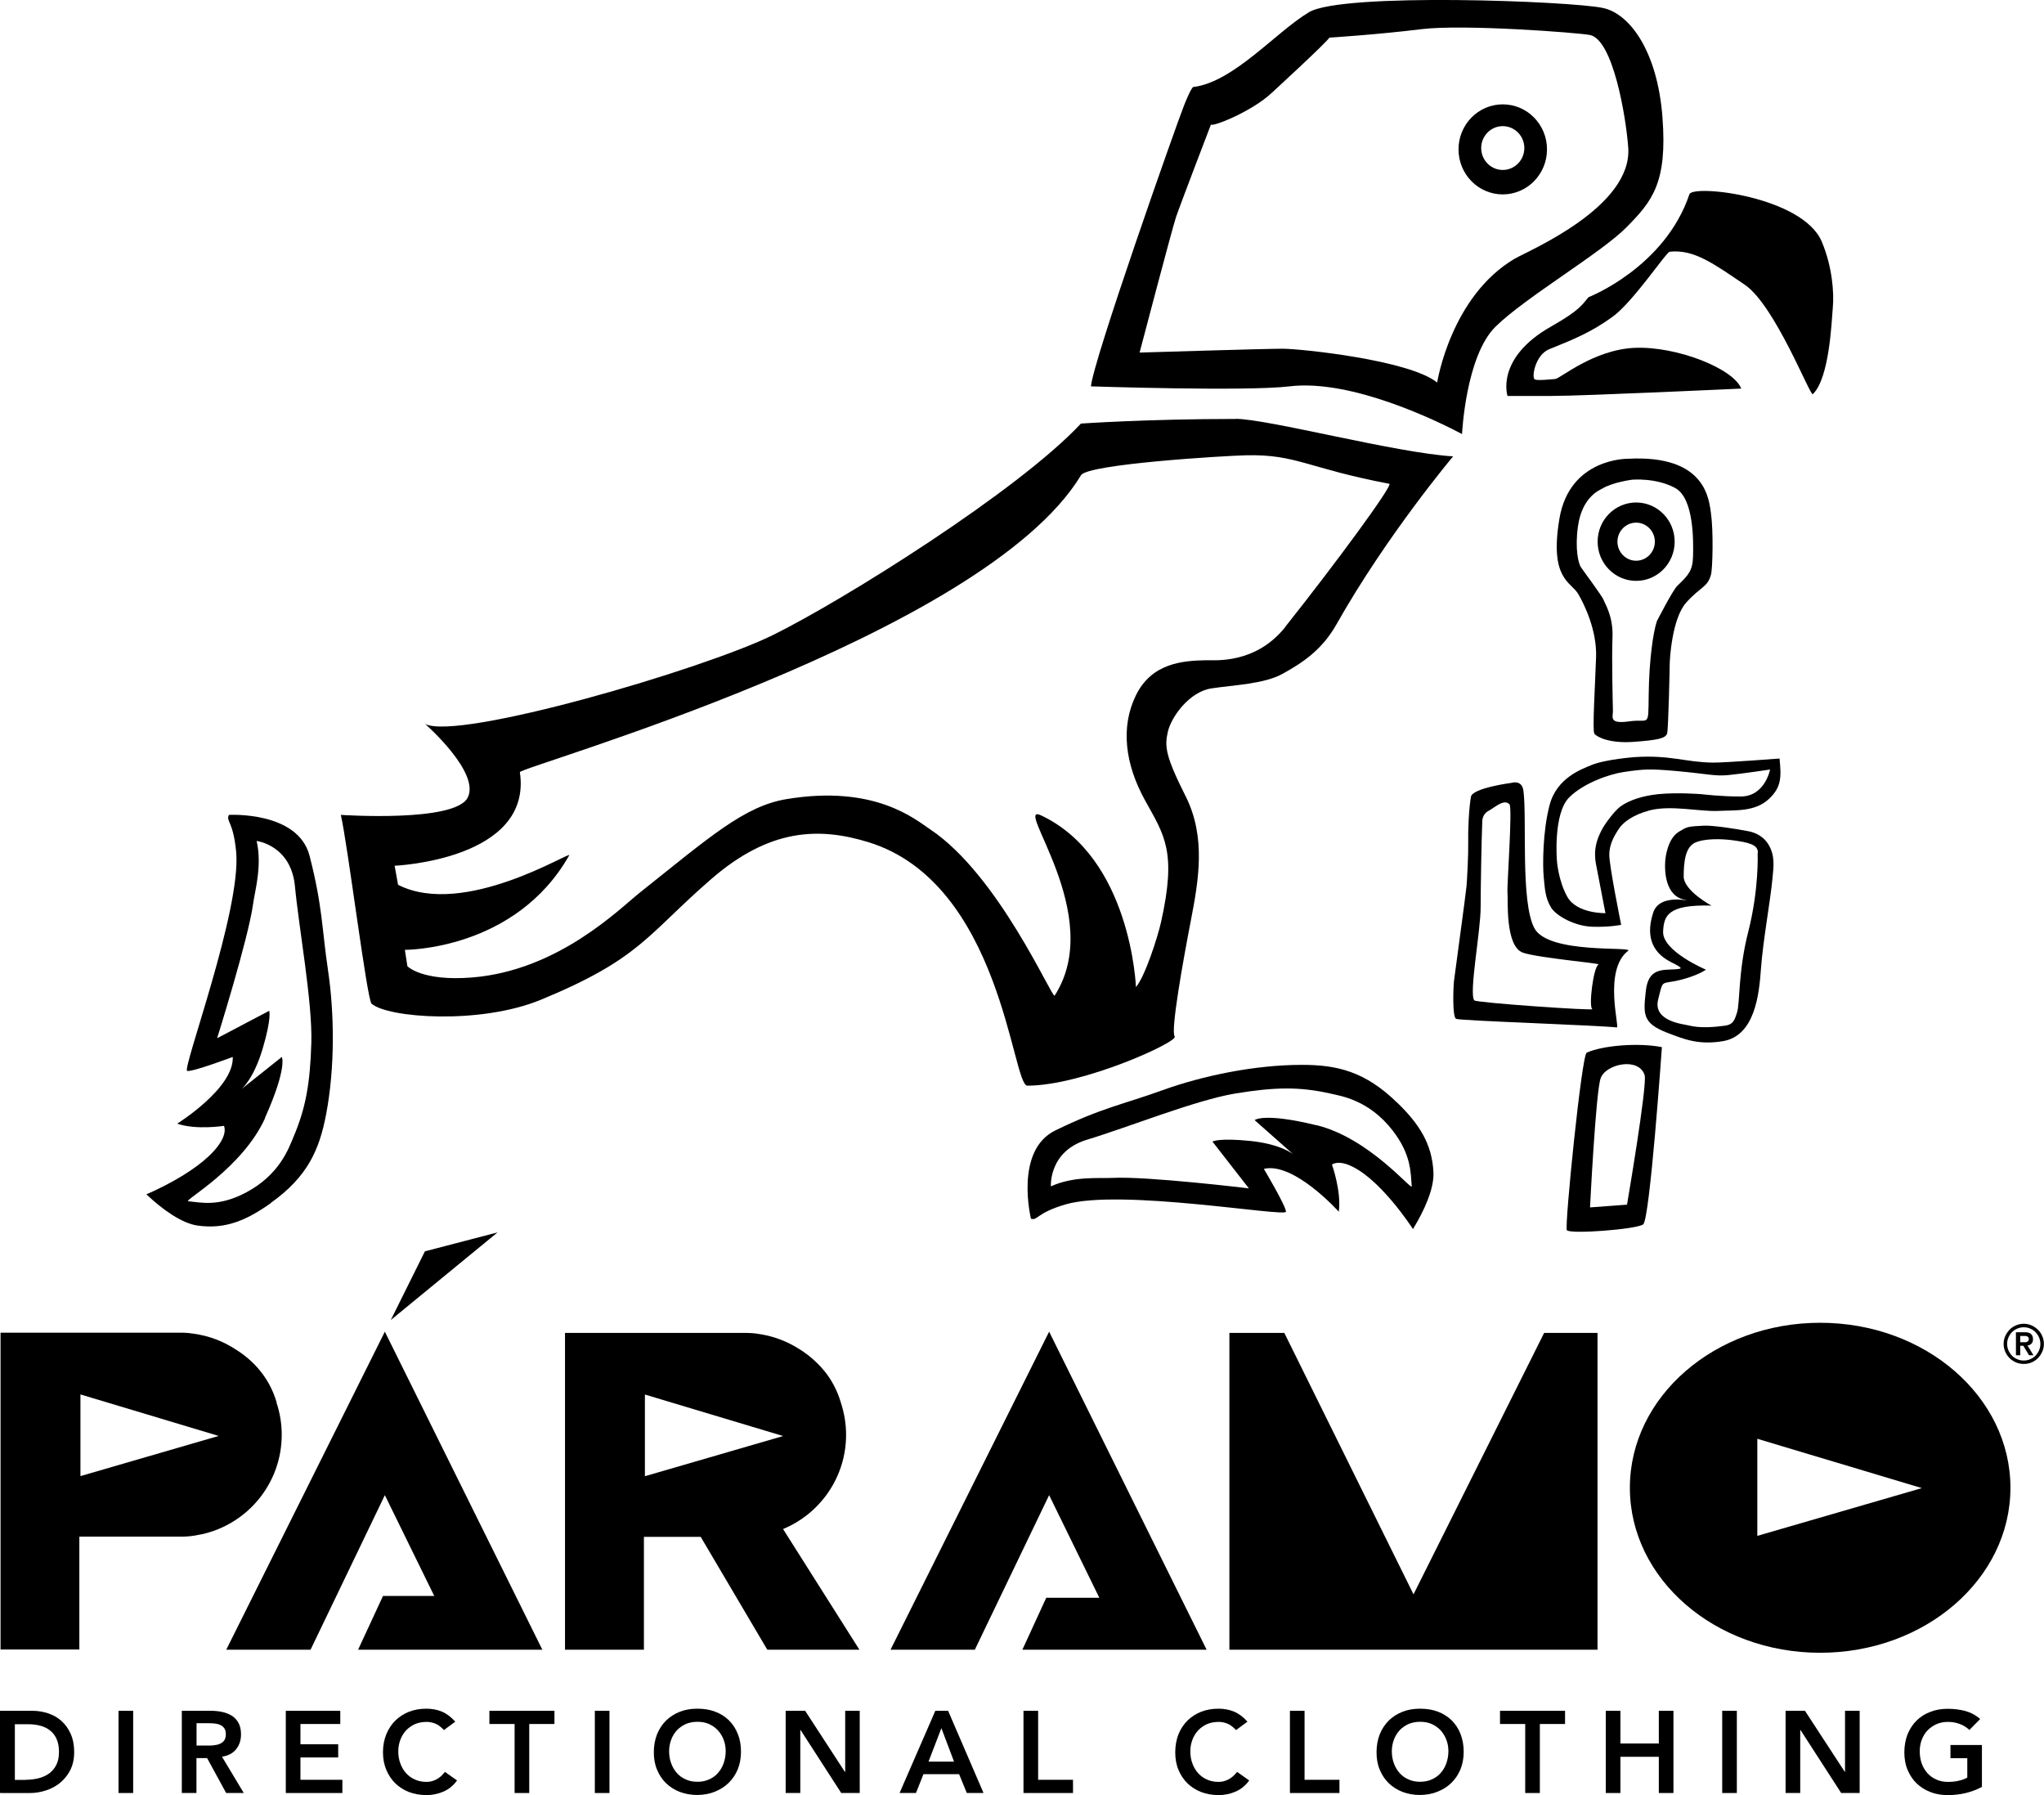
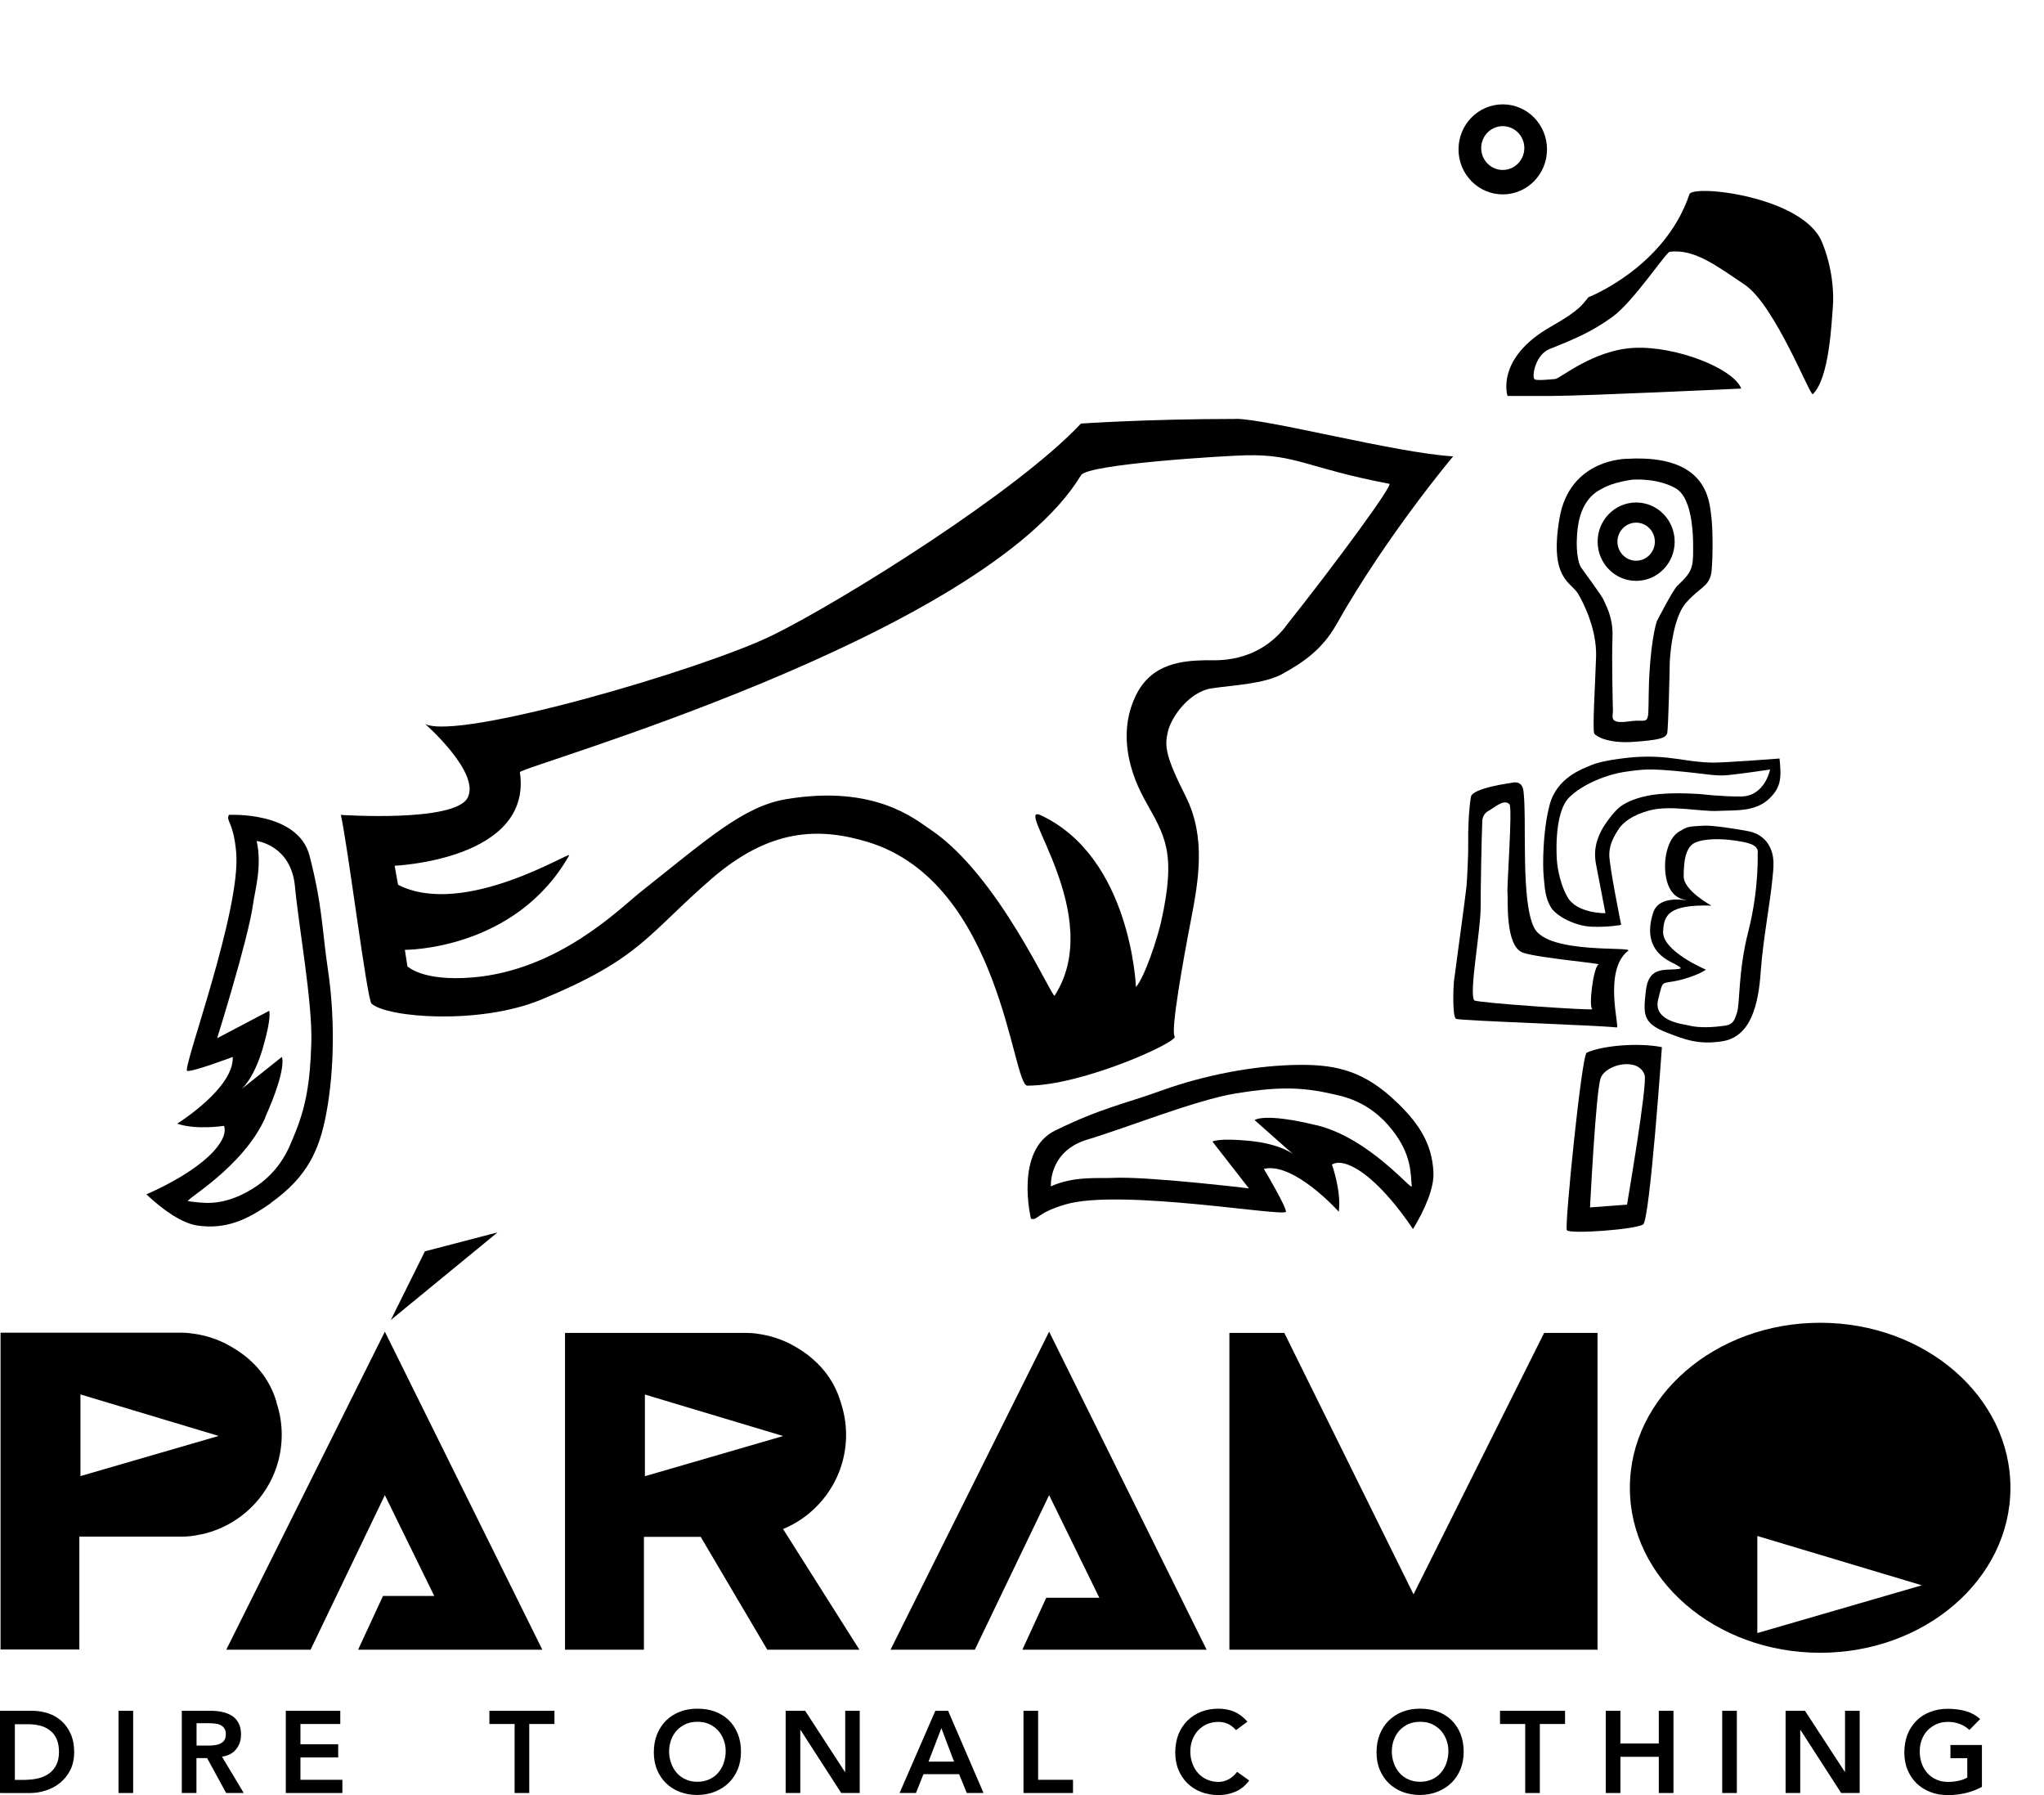
<svg xmlns="http://www.w3.org/2000/svg" id="Layer_2" viewBox="0 0 185.73 163.08">
  <g id="Layer_1-2">
    <g>
      <path d="m0,155.42h2.94c.49,0,.97.08,1.43.23.46.15.86.38,1.21.69.35.31.63.7.84,1.17.21.47.32,1.02.32,1.65s-.12,1.19-.36,1.66c-.24.47-.56.85-.94,1.16-.38.31-.81.53-1.28.68-.47.15-.93.23-1.38.23H0v-7.47Zm2.32,6.27c.41,0,.81-.05,1.18-.14.37-.09.69-.24.97-.44.27-.2.49-.46.65-.78.16-.32.24-.71.24-1.17s-.07-.84-.21-1.16c-.14-.32-.33-.58-.59-.78-.25-.2-.54-.35-.88-.44s-.72-.14-1.12-.14h-1.21v5.06h.99Z" />
      <rect x="10.77" y="155.42" width="1.33" height="7.47" />
      <path d="m16.53,155.42h2.59c.36,0,.71.03,1.04.1.33.07.63.18.89.34.26.16.47.38.62.66.15.27.23.62.23,1.04,0,.54-.15.99-.45,1.36-.3.37-.73.59-1.28.67l1.98,3.3h-1.6l-1.73-3.17h-.97v3.17h-1.33v-7.47Zm2.36,3.16c.19,0,.38,0,.57-.03.19-.02.36-.06.52-.13.16-.07.29-.17.39-.3.1-.14.15-.33.15-.58,0-.22-.04-.39-.14-.53-.09-.13-.21-.23-.36-.3-.15-.07-.31-.11-.49-.13-.18-.02-.35-.03-.52-.03h-1.15v2.03h1.03Z" />
      <polygon points="25.97 155.42 30.92 155.42 30.92 156.62 27.3 156.62 27.3 158.46 30.73 158.46 30.73 159.66 27.3 159.66 27.3 161.69 31.11 161.69 31.11 162.89 25.97 162.89 25.97 155.42" />
-       <path d="m40.34,157.17c-.27-.29-.54-.49-.8-.59-.26-.1-.51-.15-.78-.15-.39,0-.74.07-1.05.2-.31.14-.58.33-.81.57-.22.24-.4.53-.52.85-.12.32-.19.67-.19,1.05,0,.4.06.77.19,1.11.12.34.3.63.52.88.23.25.49.44.81.58.31.14.66.21,1.05.21.3,0,.6-.07.88-.22.28-.14.55-.37.79-.69l1.1.78c-.34.47-.75.8-1.23,1.01-.49.21-1,.32-1.55.32-.58,0-1.11-.1-1.59-.28-.48-.19-.89-.45-1.24-.79-.35-.34-.62-.75-.82-1.23-.2-.48-.3-1.01-.3-1.59s.1-1.14.3-1.63c.2-.49.47-.9.82-1.25.35-.34.76-.61,1.24-.8.48-.19,1.01-.28,1.59-.28.51,0,.98.09,1.41.27.43.18.83.49,1.21.91l-1.03.76Z" />
      <polygon points="46.76 156.62 44.47 156.62 44.47 155.42 50.38 155.42 50.38 156.62 48.09 156.62 48.09 162.89 46.76 162.89 46.76 156.62" />
-       <rect x="54.05" y="155.42" width="1.33" height="7.47" />
      <path d="m59.41,159.19c0-.6.1-1.14.29-1.63.2-.49.47-.9.82-1.25.35-.34.76-.61,1.25-.8.48-.19,1.01-.28,1.59-.28.59,0,1.12.08,1.6.26.49.18.9.44,1.26.78.35.35.63.76.82,1.25.2.49.29,1.03.29,1.62s-.1,1.12-.29,1.59c-.2.48-.47.89-.82,1.23-.35.35-.77.61-1.26.81-.49.2-1.02.29-1.6.3-.58,0-1.1-.1-1.59-.28-.48-.19-.9-.45-1.25-.79-.35-.34-.62-.75-.82-1.23-.2-.48-.29-1.01-.29-1.59m1.39-.09c0,.4.06.77.19,1.11.12.34.3.63.52.88.22.25.49.44.81.58.31.14.66.21,1.05.21s.74-.07,1.05-.21c.32-.14.59-.33.81-.58.22-.25.4-.54.52-.88.12-.34.19-.71.19-1.11,0-.37-.06-.72-.19-1.05-.12-.32-.3-.6-.52-.85-.23-.24-.5-.43-.81-.57-.31-.14-.67-.2-1.05-.2s-.74.07-1.05.2c-.31.14-.58.33-.81.57-.22.24-.4.53-.52.85-.12.32-.19.67-.19,1.05" />
      <polygon points="71.39 155.42 73.16 155.42 76.77 160.97 76.8 160.97 76.8 155.42 78.12 155.42 78.12 162.89 76.44 162.89 72.74 157.16 72.72 157.16 72.72 162.89 71.39 162.89 71.39 155.42" />
      <path d="m85,155.42h1.15l3.22,7.47h-1.52l-.7-1.71h-3.24l-.68,1.71h-1.49l3.25-7.47Zm1.69,4.62l-1.15-3.04-1.17,3.04h2.32Z" />
      <polygon points="93 155.42 94.33 155.42 94.33 161.69 97.5 161.69 97.5 162.89 93 162.89 93 155.42" />
      <path d="m112.31,157.17c-.27-.29-.54-.49-.8-.59-.26-.1-.51-.15-.78-.15-.39,0-.74.07-1.05.2-.31.14-.58.33-.81.57-.22.24-.4.53-.52.85-.12.32-.19.67-.19,1.05,0,.4.06.77.19,1.11.12.34.3.63.52.88.23.25.49.44.81.58.31.14.66.21,1.05.21.3,0,.6-.07.88-.22.29-.14.55-.37.8-.69l1.1.78c-.34.47-.75.8-1.23,1.01-.49.21-1,.32-1.55.32-.58,0-1.11-.1-1.59-.28-.48-.19-.89-.45-1.24-.79-.35-.34-.62-.75-.82-1.23-.2-.48-.29-1.01-.29-1.59s.1-1.14.29-1.63c.2-.49.47-.9.82-1.25.35-.34.76-.61,1.24-.8.48-.19,1.01-.28,1.59-.28.5,0,.98.09,1.41.27.43.18.84.49,1.21.91l-1.03.76Z" />
-       <polygon points="117.21 155.42 118.54 155.42 118.54 161.69 121.71 161.69 121.71 162.89 117.21 162.89 117.21 155.42" />
      <path d="m125.08,159.19c0-.6.1-1.14.29-1.63.2-.49.47-.9.82-1.25.35-.34.76-.61,1.25-.8.48-.19,1.01-.28,1.59-.28.58,0,1.12.08,1.6.26.49.18.9.44,1.26.78.35.35.63.76.82,1.25.19.49.29,1.03.29,1.62s-.1,1.12-.29,1.59c-.2.48-.47.89-.82,1.23-.35.35-.77.61-1.26.81-.49.2-1.02.29-1.6.3-.58,0-1.1-.1-1.59-.28-.48-.19-.9-.45-1.25-.79-.35-.34-.62-.75-.82-1.23-.2-.48-.29-1.01-.29-1.59m1.39-.09c0,.4.06.77.19,1.11.12.34.3.63.52.88.22.25.49.44.81.58.31.14.66.21,1.05.21s.74-.07,1.05-.21c.32-.14.59-.33.81-.58.22-.25.4-.54.52-.88.12-.34.19-.71.19-1.11,0-.37-.06-.72-.19-1.05-.12-.32-.3-.6-.52-.85-.23-.24-.5-.43-.81-.57-.31-.14-.67-.2-1.05-.2s-.74.07-1.05.2c-.31.14-.58.33-.81.57-.22.24-.4.53-.52.85-.12.32-.19.67-.19,1.05" />
      <polygon points="138.59 156.62 136.3 156.62 136.3 155.42 142.21 155.42 142.21 156.62 139.92 156.62 139.92 162.89 138.59 162.89 138.59 156.62" />
      <polygon points="145.91 155.42 147.24 155.42 147.24 158.39 150.73 158.39 150.73 155.42 152.06 155.42 152.06 162.89 150.73 162.89 150.73 159.6 147.24 159.6 147.24 162.89 145.91 162.89 145.91 155.42" />
      <rect x="156.49" y="155.42" width="1.33" height="7.47" />
      <polygon points="162.25 155.42 164.01 155.42 167.63 160.97 167.65 160.97 167.65 155.42 168.98 155.42 168.98 162.89 167.3 162.89 163.6 157.16 163.58 157.16 163.58 162.89 162.25 162.89 162.25 155.42" />
      <path d="m180.08,162.34c-.92.49-1.95.74-3.09.74-.58,0-1.11-.09-1.59-.28-.48-.19-.9-.45-1.25-.79-.35-.34-.62-.75-.82-1.23-.2-.48-.29-1.01-.29-1.59s.1-1.14.29-1.63c.2-.49.47-.9.82-1.25.35-.34.76-.61,1.25-.79.48-.19,1.01-.28,1.59-.28s1.1.07,1.6.2c.5.14.95.38,1.34.73l-.98.99c-.24-.23-.53-.41-.87-.54-.34-.13-.7-.19-1.08-.19s-.74.07-1.05.21c-.31.14-.58.33-.81.57-.22.24-.4.52-.52.85-.12.32-.18.67-.18,1.04,0,.4.06.77.18,1.11.12.34.3.63.52.88.23.25.49.44.81.58.31.14.66.21,1.05.21.34,0,.66-.03.96-.1.3-.06.56-.16.8-.29v-1.76h-1.53v-1.2h2.86v3.82Z" />
      <polygon points="20.56 149.87 34.97 120.98 49.28 149.87 32.54 149.87 34.8 144.99 39.46 144.99 34.97 135.83 28.22 149.87 20.56 149.87" />
      <polygon points="80.92 149.87 95.33 120.98 109.64 149.87 92.9 149.87 95.07 145.15 99.89 145.15 95.33 135.83 88.58 149.87 80.92 149.87" />
      <polygon points="111.71 121.09 111.71 149.87 145.16 149.87 145.16 121.09 140.31 121.09 128.44 144.84 116.7 121.09 111.71 121.09" />
      <polygon points="35.51 119.92 38.61 113.68 45.21 111.96 35.51 119.92" />
-       <path d="m165.39,120.17c-9.55,0-17.29,6.71-17.29,14.99s7.74,14.99,17.29,14.99,17.29-6.71,17.29-14.99-7.74-14.99-17.29-14.99m-5.71,19.37v-8.83l14.95,4.48-14.95,4.34Z" />
+       <path d="m165.39,120.17c-9.55,0-17.29,6.71-17.29,14.99s7.74,14.99,17.29,14.99,17.29-6.71,17.29-14.99-7.74-14.99-17.29-14.99m-5.71,19.37l14.95,4.48-14.95,4.34Z" />
      <path d="m25.14,127.42c-.65-2.26-2.12-3.84-3.76-4.85-1.11-.72-2.37-1.21-3.74-1.4-.4-.06-.78-.1-1.13-.1-1.65,0-16.46,0-16.46,0v28.78h7.16s0-10.25,0-10.25h9.29c.55,0,1.09-.06,1.62-.18.05,0,.1-.02.16-.03,0,0,.01,0,.02,0,4.17-.9,7.3-4.61,7.3-9.05,0-1.02-.17-2.01-.48-2.93m-17.81,6.68v-7.41l12.56,3.77-12.56,3.65Z" />
      <path d="m71.15,138.91c3.36-1.39,5.73-4.7,5.73-8.56,0-1.02-.17-1.99-.47-2.91-.33-1.14-.86-2.1-1.51-2.9,0,0-.01-.01-.02-.02-.4-.49-.85-.92-1.32-1.3,0,0-.02-.01-.02-.02-.09-.07-.18-.13-.26-.2-.02-.01-.03-.02-.05-.03-.09-.07-.18-.13-.26-.19-.01,0-.02-.01-.03-.02-.11-.07-.22-.14-.33-.21-1.03-.66-2.2-1.12-3.45-1.33-.29-.05-.56-.09-.83-.11h-.01c-.19-.01-.36-.02-.53-.02h-.19c-2.29,0-15.38,0-16.22,0h-.04v28.78h7.17s0-10.25,0-10.25h5.16l6.05,10.25h8.37l-6.93-10.95Zm-12.55-4.81v-7.41l12.56,3.77-12.56,3.65Z" />
-       <path d="m182.06,122.09c0-.25.05-.49.15-.71.1-.22.23-.41.39-.58s.36-.3.58-.39c.22-.1.46-.15.71-.15s.49.05.71.15c.22.1.41.23.58.39.17.17.3.36.39.58.1.22.15.46.15.71s-.05.49-.15.71c-.1.22-.23.42-.39.58-.17.17-.36.3-.58.39-.22.1-.46.14-.71.14s-.49-.05-.71-.14c-.22-.1-.42-.23-.58-.39-.17-.17-.3-.36-.39-.58-.1-.22-.15-.46-.15-.71m.32,0c0,.21.04.4.12.59.08.18.19.34.32.48s.3.24.48.32c.18.08.38.12.59.12s.4-.04.59-.12c.19-.08.35-.19.48-.32.13-.14.24-.3.32-.48.08-.19.12-.38.12-.59s-.04-.4-.12-.59c-.08-.18-.19-.34-.32-.48-.14-.14-.3-.24-.48-.32-.18-.08-.38-.12-.59-.12s-.4.04-.59.12c-.19.08-.35.19-.48.32s-.24.3-.32.48c-.08.19-.12.38-.12.59m.8-1.06h.81c.25,0,.44.05.56.16.12.11.18.26.18.47,0,.18-.05.32-.14.41-.1.09-.21.15-.36.16l.54.89h-.4l-.52-.86h-.28v.86h-.39v-2.09Zm.39.91h.28c.06,0,.12,0,.18,0,.06,0,.11-.02.16-.04.05-.02.09-.05.11-.09.03-.04.05-.09.05-.16s-.01-.12-.05-.16c-.03-.04-.07-.07-.11-.09-.05-.02-.1-.03-.16-.03-.06,0-.12,0-.18,0h-.28v.59Z" />
-       <path d="m151.06,10.63c-.46-5.98-2.97-9.4-5.42-9.91-2.94-.62-23.68-1.42-26.7.39-3.02,1.81-6.81,6.31-10.47,6.79,0,0-.11-.24-.87,1.65-.75,1.89-8.3,23.3-8.47,25.55,0,0,14.16.47,18.03,0,5.69-.69,13.58,3.22,15.69,4.33,0,0,.33-7.08,3.04-9.75,2.71-2.67,9.6-6.69,11.92-9.05,2.32-2.36,3.71-4.01,3.25-9.99m-13.39,12.84c-5.85,3.42-7.08,11.27-7.08,11.27-2.55-2.05-12.42-3.07-14.04-3.07s-13,.35-13,.35c0,0,2.96-11.27,3.31-12.31.35-1.05,3.19-8.45,3.19-8.45-.23.41,3.66-1.06,5.57-2.89,0,0,5.05-4.64,5.17-4.96,0,0,4.53-.29,8.36-.77,3.83-.47,14.29.32,15.32.53,2.09.41,3.27,7.36,3.48,10.21.41,5.43-9.08,9.39-10.27,10.09" />
      <path d="m136.55,9.48c-2.22,0-4.02,1.83-4.02,4.09s1.8,4.09,4.02,4.09,4.02-1.83,4.02-4.09-1.8-4.09-4.02-4.09m0,5.96c-1.08,0-1.96-.89-1.96-1.99s.88-1.99,1.96-1.99,1.96.89,1.96,1.99-.88,1.99-1.96,1.99" />
      <path d="m136.98,35.96s-1.13-3.41,3.95-6.29c2.68-1.52,2.83-2,3.41-2.67,0,0,6.92-2.68,9.17-9.35.31-.92,10.29.18,12.03,4.31.97,2.31,1.12,4.68,1,5.98-.11,1.3-.31,6.44-1.82,7.87-.23.22-3.44-8.1-6.19-9.95-2.75-1.85-4.58-3.24-6.81-2.99-.33.04-3.29,4.52-5.18,5.9-1.9,1.38-3.49,2.04-5.76,2.95-1.28.51-1.64,2.59-1.32,2.75.23.12,1.39,0,1.86-.04.46-.04,3.48-2.67,7.23-2.83,3.75-.16,8.94,1.85,9.67,3.7,0,0-14.32.67-17.22.67h-4.02Z" />
      <path d="m155.48,46.71c-.19-1.26-.39-5.43-7.59-5.03,0,0-5.26-.08-6.19,5.43-.93,5.51,1.05,5.74,1.7,6.84.5.85,1.7,3.22,1.63,5.7-.08,2.48-.35,6.73-.16,7,.2.28,1.32.9,3.52.75,2.21-.16,2.98-.31,3.1-.79.11-.47.23-5.94.23-6.29s.19-4.13,1.51-5.59c1.32-1.46,1.92-1.36,2.24-2.52.15-.54.23-4.03,0-5.51m-1.63,3.85c-.04,1.3-.41,1.69-1.43,2.67-.43.42-1.86,3.22-1.86,3.22-.34,1.03-.7,3.54-.74,6.65-.04,3.11.07,2.18-1.74,2.44-1.94.28-1.49-.4-1.51-.98-.01-.39-.12-4.76-.04-6.65.08-1.89-.68-3.04-.8-3.38-.11-.34-1.83-2.63-2.07-2.99-.23-.35-.55-1.66-.27-3.7.37-2.68,1.96-3.3,2.17-3.42.96-.6,2.75-.83,2.75-.83,0,0,2.17-.2,3.91.75,1.74.94,1.66,4.91,1.63,6.21" />
      <path d="m148.67,45.65c-1.93,0-3.5,1.59-3.5,3.56s1.57,3.56,3.5,3.56,3.5-1.59,3.5-3.56-1.57-3.56-3.5-3.56m0,5.29c-.94,0-1.7-.78-1.7-1.73s.76-1.73,1.7-1.73,1.7.78,1.7,1.73-.76,1.73-1.7,1.73" />
      <path d="m161.7,68.91s-4.92.38-6.03.37c-2.5-.02-3.86-.71-7.12-.5,0,0-2.67.2-3.93.72-.86.36-3.15,1.14-3.81,3.62-.64,2.4-.64,5.56-.54,6.53.1.98.11,1.88.67,2.8.48.77,2.15,1.68,3.71,1.74,1.55.06,2.66-.17,2.66-.17,0,0-1.1-5.41-1.08-6.39.01-.78.29-1.48.9-2.38.38-.55,1.23-1.22,2.77-1.63,1.91-.5,4.62.13,6.21.05,1.63-.08,3.39.1,4.66-1.12,1.1-1.05,1.1-1.94.93-3.64m-3.51,3.45c-1.78.01-3.58-.21-3.58-.21,0,0-2.17-.18-3.95,0-1.36.14-2.63.54-3.42,1.12-.52.38-1.43,1.58-1.73,2.19-.32.65-.78,1.61-.47,3.14.26,1.32.84,4.36.84,4.36,0,0-2.59.06-3.46-1.48-.84-1.5-.95-3.31-.95-3.31,0,0-.35-4.25,1.11-5.72,1.28-1.29,3.64-2.12,4.94-2.31,1.88-.28,2.41-.3,4.72-.1,2.9.26,3.56.49,4.75.38,1.19-.11,3.85-.51,3.85-.51,0,0-.46,2.43-2.64,2.45" />
      <path d="m139.42,84.32c-1.27-2.41-.66-9.89-.99-12.47-.13-1.05-1.08-.73-1.08-.73,0,0-3.54.46-3.69,1.26-.19,1.06-.28,3.13-.25,4.19.02,1.06-.09,3.12-.15,3.91-.07.79-1.1,8.22-1.15,8.7-.05.48-.16,3.2.2,3.38.36.17,12.77.58,14.61.78.27.03-1.26-5.21,1.02-6.96.56-.43-7.25.34-8.52-2.06m5.27,7.35c.36.18-10.56-.57-10.73-.79-.5-.64.59-6.34.58-8.47,0-1.72.08-6.21.15-7.84.02-.39.23-.73.57-.91.62-.34,1.41-1.11,1.9-.59.29.3-.25,7.54-.18,8.05.07.51-.25,4.86,1.41,5.43,1.4.48,7.14.97,6.87,1.07-.47.17-.93,3.88-.57,4.05" />
      <path d="m160.66,76.67c-.39-.62-1.05-1.01-1.76-1.15-1.16-.23-3.3-.55-4.08-.51-1.24.07-1.47.07-1.99.39-.25.16-1.07.42-1.44,2.24-.19.93-.25,3.52,1.46,4.04,1.72.52-1.97-.82-2.63,1.23-.61,1.87-.31,3.52,1.61,4.49,1.2.6,1.03.61.36.66-1.16.07-2.42-.11-2.64,1.97-.23,2.08-.32,2.92,1.91,3.78,1.58.61,2.87,1.14,5.08.78,2.94-.48,3.31-4.31,3.47-6.57.19-2.61.85-6.1,1.05-8.25.09-.98.27-2.05-.4-3.1m-.95.84s.14,3.24-.85,7.12c-.94,3.67-.74,6.51-1.03,7.38-.2.58-.29,1.06-1.09,1.17-.94.13-2.29.25-3.33-.03-.41-.11-3.24-.35-2.74-2.35.5-2,.19-1.28,2.22-1.83,1.53-.42,2.12-.88,2.12-.88,0,0-3.97-1.67-3.89-3.46.07-1.46.43-2.47,4.39-2.36,0,0-2.51-1.35-2.52-2.64,0-1.46.19-2.65,1-3.06.81-.4,2.41-.39,3.57-.22,1.13.17,2.27.33,2.16,1.17" />
      <path d="m144.17,95.65c-.45.21-2.01,15.71-1.8,16.1.2.4,6.34-.06,6.94-.52.61-.46,1.7-16.1,1.7-16.1-2.17-.43-5.45-.14-6.85.51m3.68,13.8l-3.36.25s.52-10.45.96-11.72c.44-1.31,3.47-1.97,4-.3.27.85-1.6,11.77-1.6,11.77" />
      <path d="m127,100.22c-2.95-2.9-5.52-3.48-8.71-3.48-4.3,0-9.05,1-12.65,2.3-3.6,1.3-5.51,1.59-9.75,3.66-3.74,1.82-2.21,8.02-2.21,8.02.64.18.45-.51,3.13-1.3,4.99-1.47,20.04,1.18,20.04.66s-2.01-3.89-2.01-3.89c2.73-.66,6.81,3.89,6.81,3.89.25-1.85-.62-4.28-.62-4.28,0,0,.42-.34,1.32-.04,2.89.98,6.04,5.9,6.04,5.9,1.06-1.74,1.94-3.71,1.86-5.19-.14-2.56-1.27-4.32-3.24-6.25m-7.38,2.01c-4.82-1.18-5.63-.47-5.63-.47l3.54,3.13s-1.05-.94-3.95-1.24c-2.9-.29-3.42.06-3.42.06l3.31,4.25s-9.29-1.12-12.42-.95c-1.13.06-3.49-.19-5.57.77,0,0-.23-3.19,3.31-4.25,3.54-1.06,9.87-3.6,13.46-4.19,3.6-.59,5.83-.62,8.59,0,1.02.23,3.54.59,5.69,3.36,1.71,2.21,1.63,3.82,1.74,5.07.04.47-3.83-4.37-8.65-5.55" />
      <path d="m24.61,109.28c3.36-2.39,4.41-4.85,5.02-8.03.82-4.3.75-9.23.18-13.07-.57-3.84-.49-5.8-1.68-10.43-1.05-4.08-7.33-3.72-7.33-3.72-.29.6.4.55.66,3.38.48,5.26-4.95,19.78-4.45,19.88.5.1,4.14-1.27,4.14-1.27.12,2.85-5.05,6.06-5.05,6.06,1.74.6,4.25.2,4.25.2,0,0,.25.48-.21,1.32-1.49,2.69-6.84,4.9-6.84,4.9,1.47,1.39,3.22,2.64,4.66,2.84,2.5.35,4.41-.45,6.66-2.05m-.54-7.74c2.05-4.58,1.53-5.53,1.53-5.53l-3.69,2.94s1.11-.86,1.95-3.7c.84-2.84.59-3.43.59-3.43l-4.73,2.49s2.84-9.05,3.27-12.21c.15-1.14.84-3.45.32-5.71,0,0,3.12.37,3.48,4.11.35,3.73,1.6,10.53,1.49,14.23-.11,3.7-.51,5.94-1.63,8.57-.41.97-1.24,3.42-4.33,5.04-2.46,1.29-4,.9-5.23.78-.46-.05,4.94-3,7-7.58" />
      <path d="m112.26,38.06c-8.01,0-14.04.42-14.04.42-5.73,6.14-21.59,16.05-27.94,19.19-6.34,3.14-28.66,9.65-31.65,8.1,0,0,5.03,4.4,3.87,6.69-1.16,2.28-11.53,1.57-11.53,1.57.62,2.67,2.38,16.79,2.79,17.15,1.46,1.29,9.85,1.93,15.4-.36,9.06-3.74,9.63-5.9,15.48-10.97,5.29-4.58,9.75-4.72,14.24-3.35,12.13,3.71,13.08,22.13,14.47,22.13,5.03,0,13.77-4,13.39-4.47-.39-.47.77-6.92,1.47-10.54.7-3.62,1.39-7.55-.46-11.25-1.86-3.7-1.94-4.56-1.63-5.9.31-1.34,1.94-3.62,3.95-3.93,2.01-.31,4.8-.39,6.5-1.34,1.7-.95,3.53-2.1,4.87-4.48,4.57-8.1,10.6-15.26,10.6-15.26-5.18-.31-16.86-3.41-19.77-3.41m4.53,18.9c-2.7,3.39-6.38,3.02-7.2,3.03-2.17.04-4.95.27-6.38,3.18-1.43,2.91-.97,6.29.81,9.52,1.78,3.22,2.91,4.65,1.47,11.09-.31,1.38-1.46,4.96-2.28,5.9,0,0-.43-11.75-8.63-15.6-2.63-1.23,5.96,9.07,1.24,16.38-.21.32-5.07-10.95-11.3-15.1-1.37-.91-5.03-4.09-13.08-2.75-3.84.64-7.01,3.48-13.31,8.49-1.9,1.52-7.43,7.08-15.24,7.71-4.55.37-5.88-1.02-5.88-1.02l-.23-1.49s10.02.07,14.93-8.58c.3-.52-9.52,5.74-15.55,2.67l-.31-1.73s12.56-.53,11.38-8.5c-.07-.47,42.08-12.26,50.99-26.98.62-1.02,13.12-1.77,15.01-1.81,4.57-.1,5.57,1.18,13,2.59.39.08-4.87,7.23-9.44,12.98" />
    </g>
  </g>
</svg>